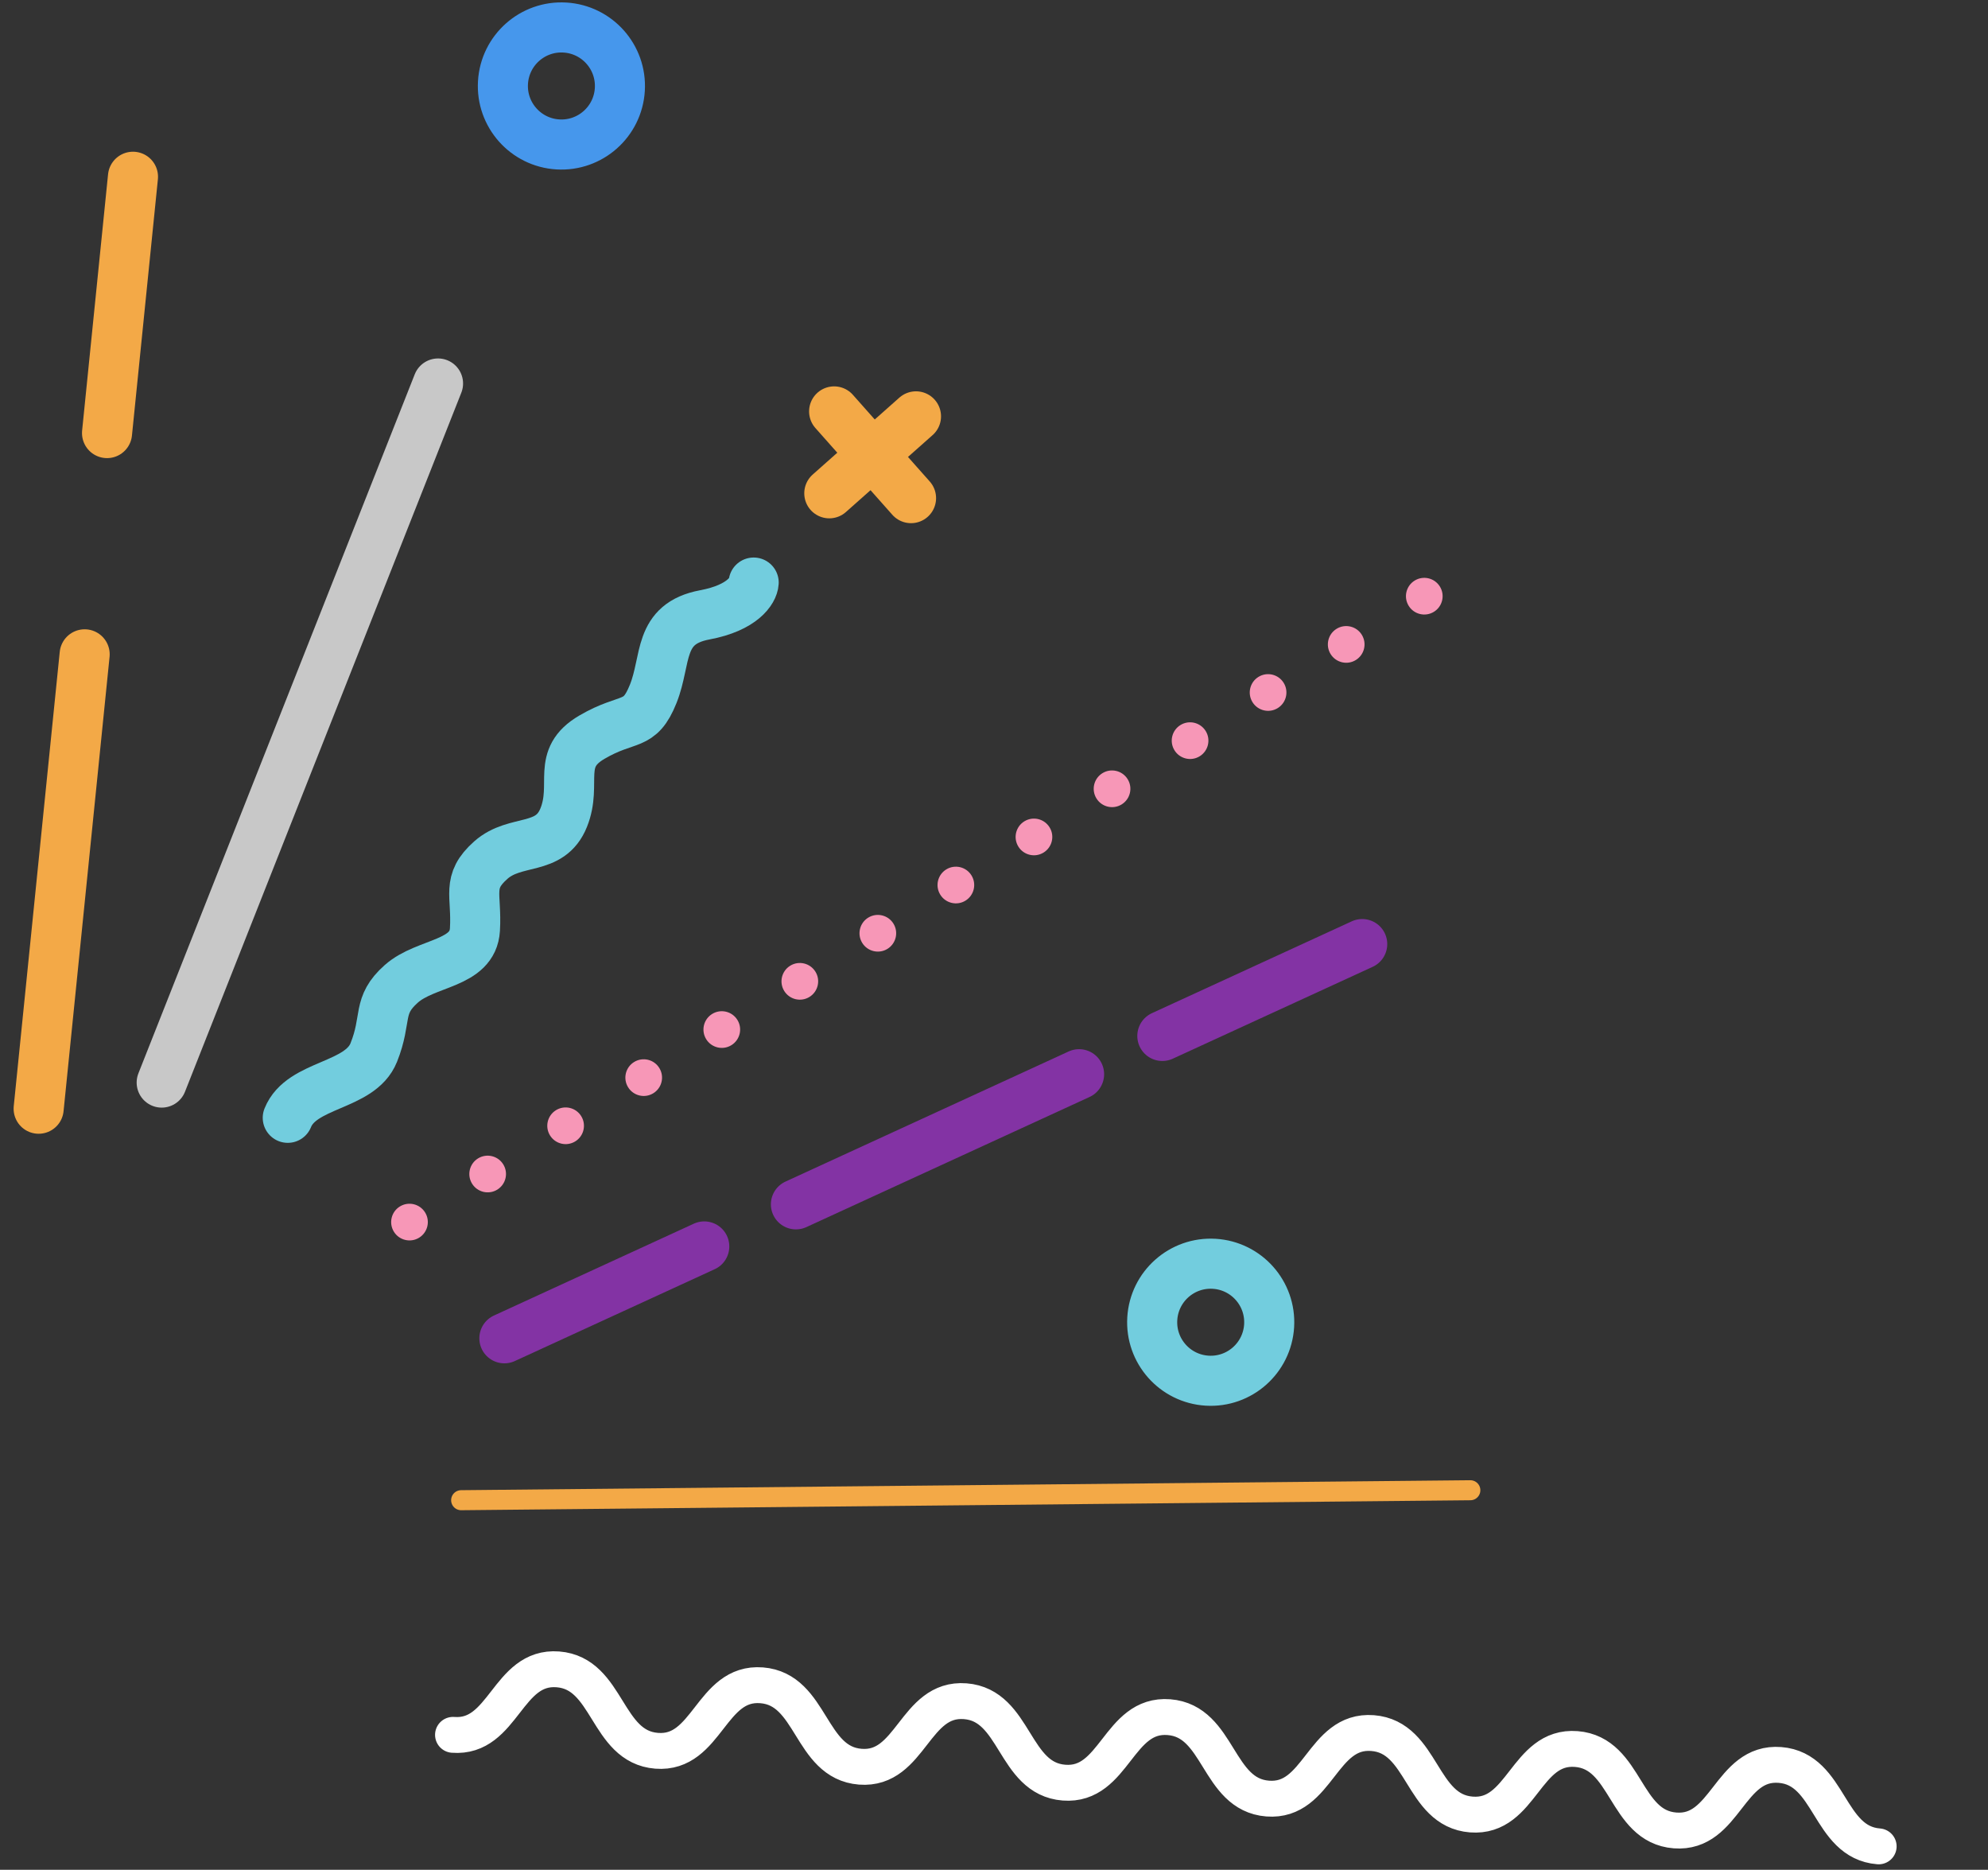
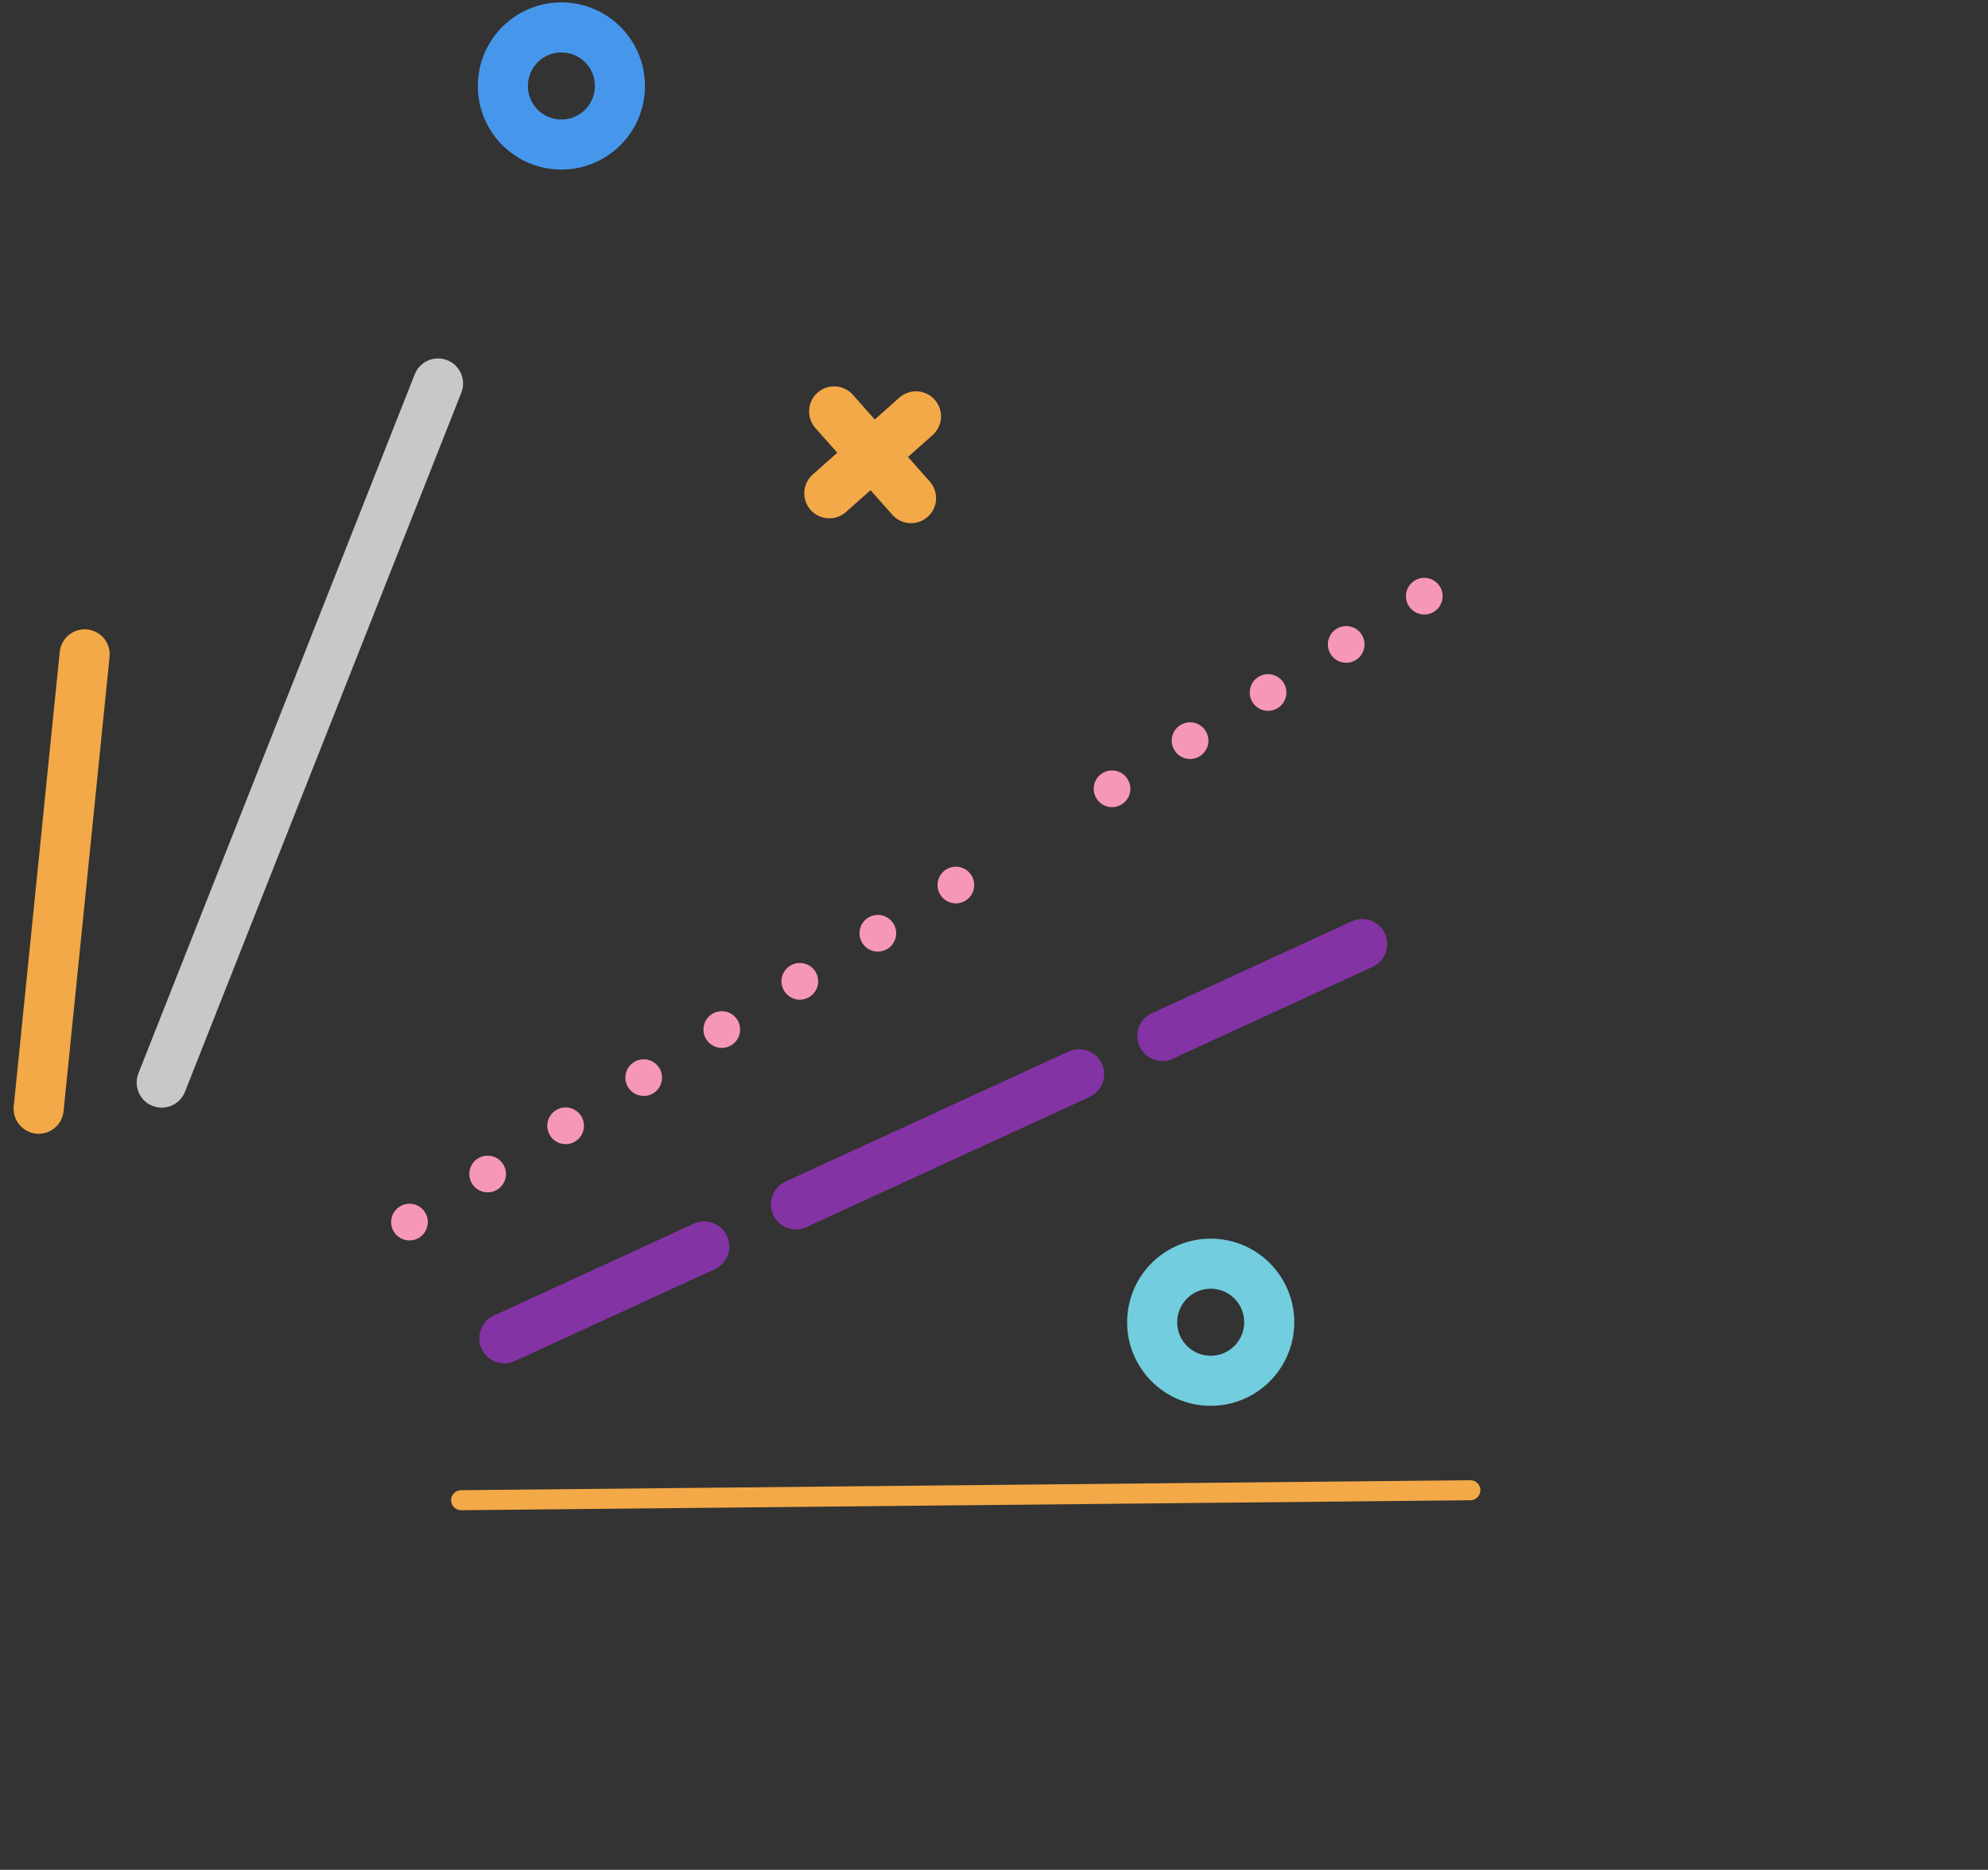
<svg xmlns="http://www.w3.org/2000/svg" width="201" height="189" viewBox="0 0 201 189" fill="none">
  <rect x="0" y="0" width="201" height="189" fill="#333333" stroke="none" />
  <path d="M50.996 135.275L71.206 125.991" stroke="#8333A4" stroke-width="5.063" stroke-linecap="round" />
  <path d="M117.52 104.713L137.729 95.428" stroke="#8333A4" stroke-width="5.063" stroke-linecap="round" />
  <path d="M80.473 121.736L109.103 108.583" stroke="#8333A4" stroke-width="5.063" stroke-linecap="round" />
-   <path d="M29.095 112.988C30.488 109.514 36.396 109.867 37.789 106.393C39.183 102.919 38.072 101.667 40.576 99.445C43.08 97.223 47.807 97.506 48.019 93.961C48.23 90.416 47.119 89.164 49.624 86.942C52.128 84.721 55.602 86.114 56.996 82.64C58.389 79.166 56.167 76.662 59.853 74.51C63.539 72.359 64.65 73.611 66.043 70.137C67.437 66.663 66.467 63.048 71.264 62.149C75.102 61.429 76.155 59.674 76.202 58.886" stroke="#72CDDE" stroke-width="5.063" stroke-linecap="round" />
  <path d="M46.625 151.641L148.662 150.634" stroke="#F3A947" stroke-width="2.025" stroke-linecap="round" />
  <path d="M44.288 38.764L16.348 109.427" stroke="#C8C8C8" stroke-width="5.063" stroke-linecap="round" />
  <path d="M3.908 112.069L8.559 66.141" stroke="#F3A947" stroke-width="5.063" stroke-linecap="round" />
-   <path d="M10.822 43.775L13.445 17.867" stroke="#F3A947" stroke-width="5.063" stroke-linecap="round" />
  <path d="M84.336 41.586L92.112 50.351" stroke="#F3A947" stroke-width="5.063" stroke-linecap="round" />
  <path d="M92.613 42.086L83.848 49.862" stroke="#F3A947" stroke-width="5.063" stroke-linecap="round" />
  <circle cx="56.762" cy="8.691" r="5.918" transform="rotate(3.421 56.762 8.691)" stroke="#4697EC" stroke-width="5.063" />
  <circle cx="122.41" cy="133.652" r="5.918" transform="rotate(3.421 122.41 133.652)" stroke="#72CDDE" stroke-width="5.063" />
  <circle cx="41.403" cy="123.529" r="1.854" transform="rotate(-31.661 41.403 123.529)" fill="#F797B7" />
  <circle cx="49.306" cy="118.67" r="1.854" transform="rotate(-31.661 49.306 118.67)" fill="#F797B7" />
  <circle cx="57.188" cy="113.795" r="1.854" transform="rotate(-31.661 57.188 113.795)" fill="#F797B7" />
  <circle cx="65.083" cy="108.927" r="1.854" transform="rotate(-31.661 65.083 108.927)" fill="#F797B7" />
  <circle cx="72.978" cy="104.068" r="1.854" transform="rotate(-31.661 72.978 104.068)" fill="#F797B7" />
  <circle cx="80.868" cy="99.193" r="1.854" transform="rotate(-31.661 80.868 99.193)" fill="#F797B7" />
  <circle cx="88.755" cy="94.334" r="1.854" transform="rotate(-31.661 88.755 94.334)" fill="#F797B7" />
  <circle cx="96.645" cy="89.459" r="1.854" transform="rotate(-31.661 96.645 89.459)" fill="#F797B7" />
-   <circle cx="104.54" cy="84.599" r="1.854" transform="rotate(-31.661 104.54 84.599)" fill="#F797B7" />
  <circle cx="112.435" cy="79.732" r="1.854" transform="rotate(-31.661 112.435 79.732)" fill="#F797B7" />
  <circle cx="120.325" cy="74.865" r="1.854" transform="rotate(-31.661 120.325 74.865)" fill="#F797B7" />
  <circle cx="128.212" cy="69.998" r="1.854" transform="rotate(-31.661 128.212 69.998)" fill="#F797B7" />
  <circle cx="136.11" cy="65.138" r="1.854" transform="rotate(-31.661 136.11 65.138)" fill="#F797B7" />
  <circle cx="144.005" cy="60.263" r="1.854" transform="rotate(-31.661 144.005 60.263)" fill="#F797B7" />
-   <path d="M45.801 175.359C50.949 175.762 51.262 168.337 56.409 168.74C61.556 169.142 61.245 176.567 66.393 176.97C71.54 177.372 71.854 169.948 77.001 170.35C82.148 170.753 81.836 178.177 86.984 178.58C92.133 178.982 92.445 171.558 97.593 171.96C102.74 172.363 102.427 179.787 107.576 180.19C112.725 180.593 113.037 173.168 118.186 173.571C123.334 173.973 123.021 181.398 128.169 181.8C133.318 182.203 133.63 174.779 138.779 175.181C143.928 175.584 143.615 183.008 148.764 183.411C153.913 183.814 154.225 176.389 159.372 176.792C164.519 177.194 164.208 184.619 169.357 185.021C174.506 185.424 174.818 177.999 179.965 178.402C185.113 178.804 184.8 186.229 189.947 186.631" stroke="white" stroke-width="3.627" stroke-linecap="round" stroke-linejoin="round" />
</svg>